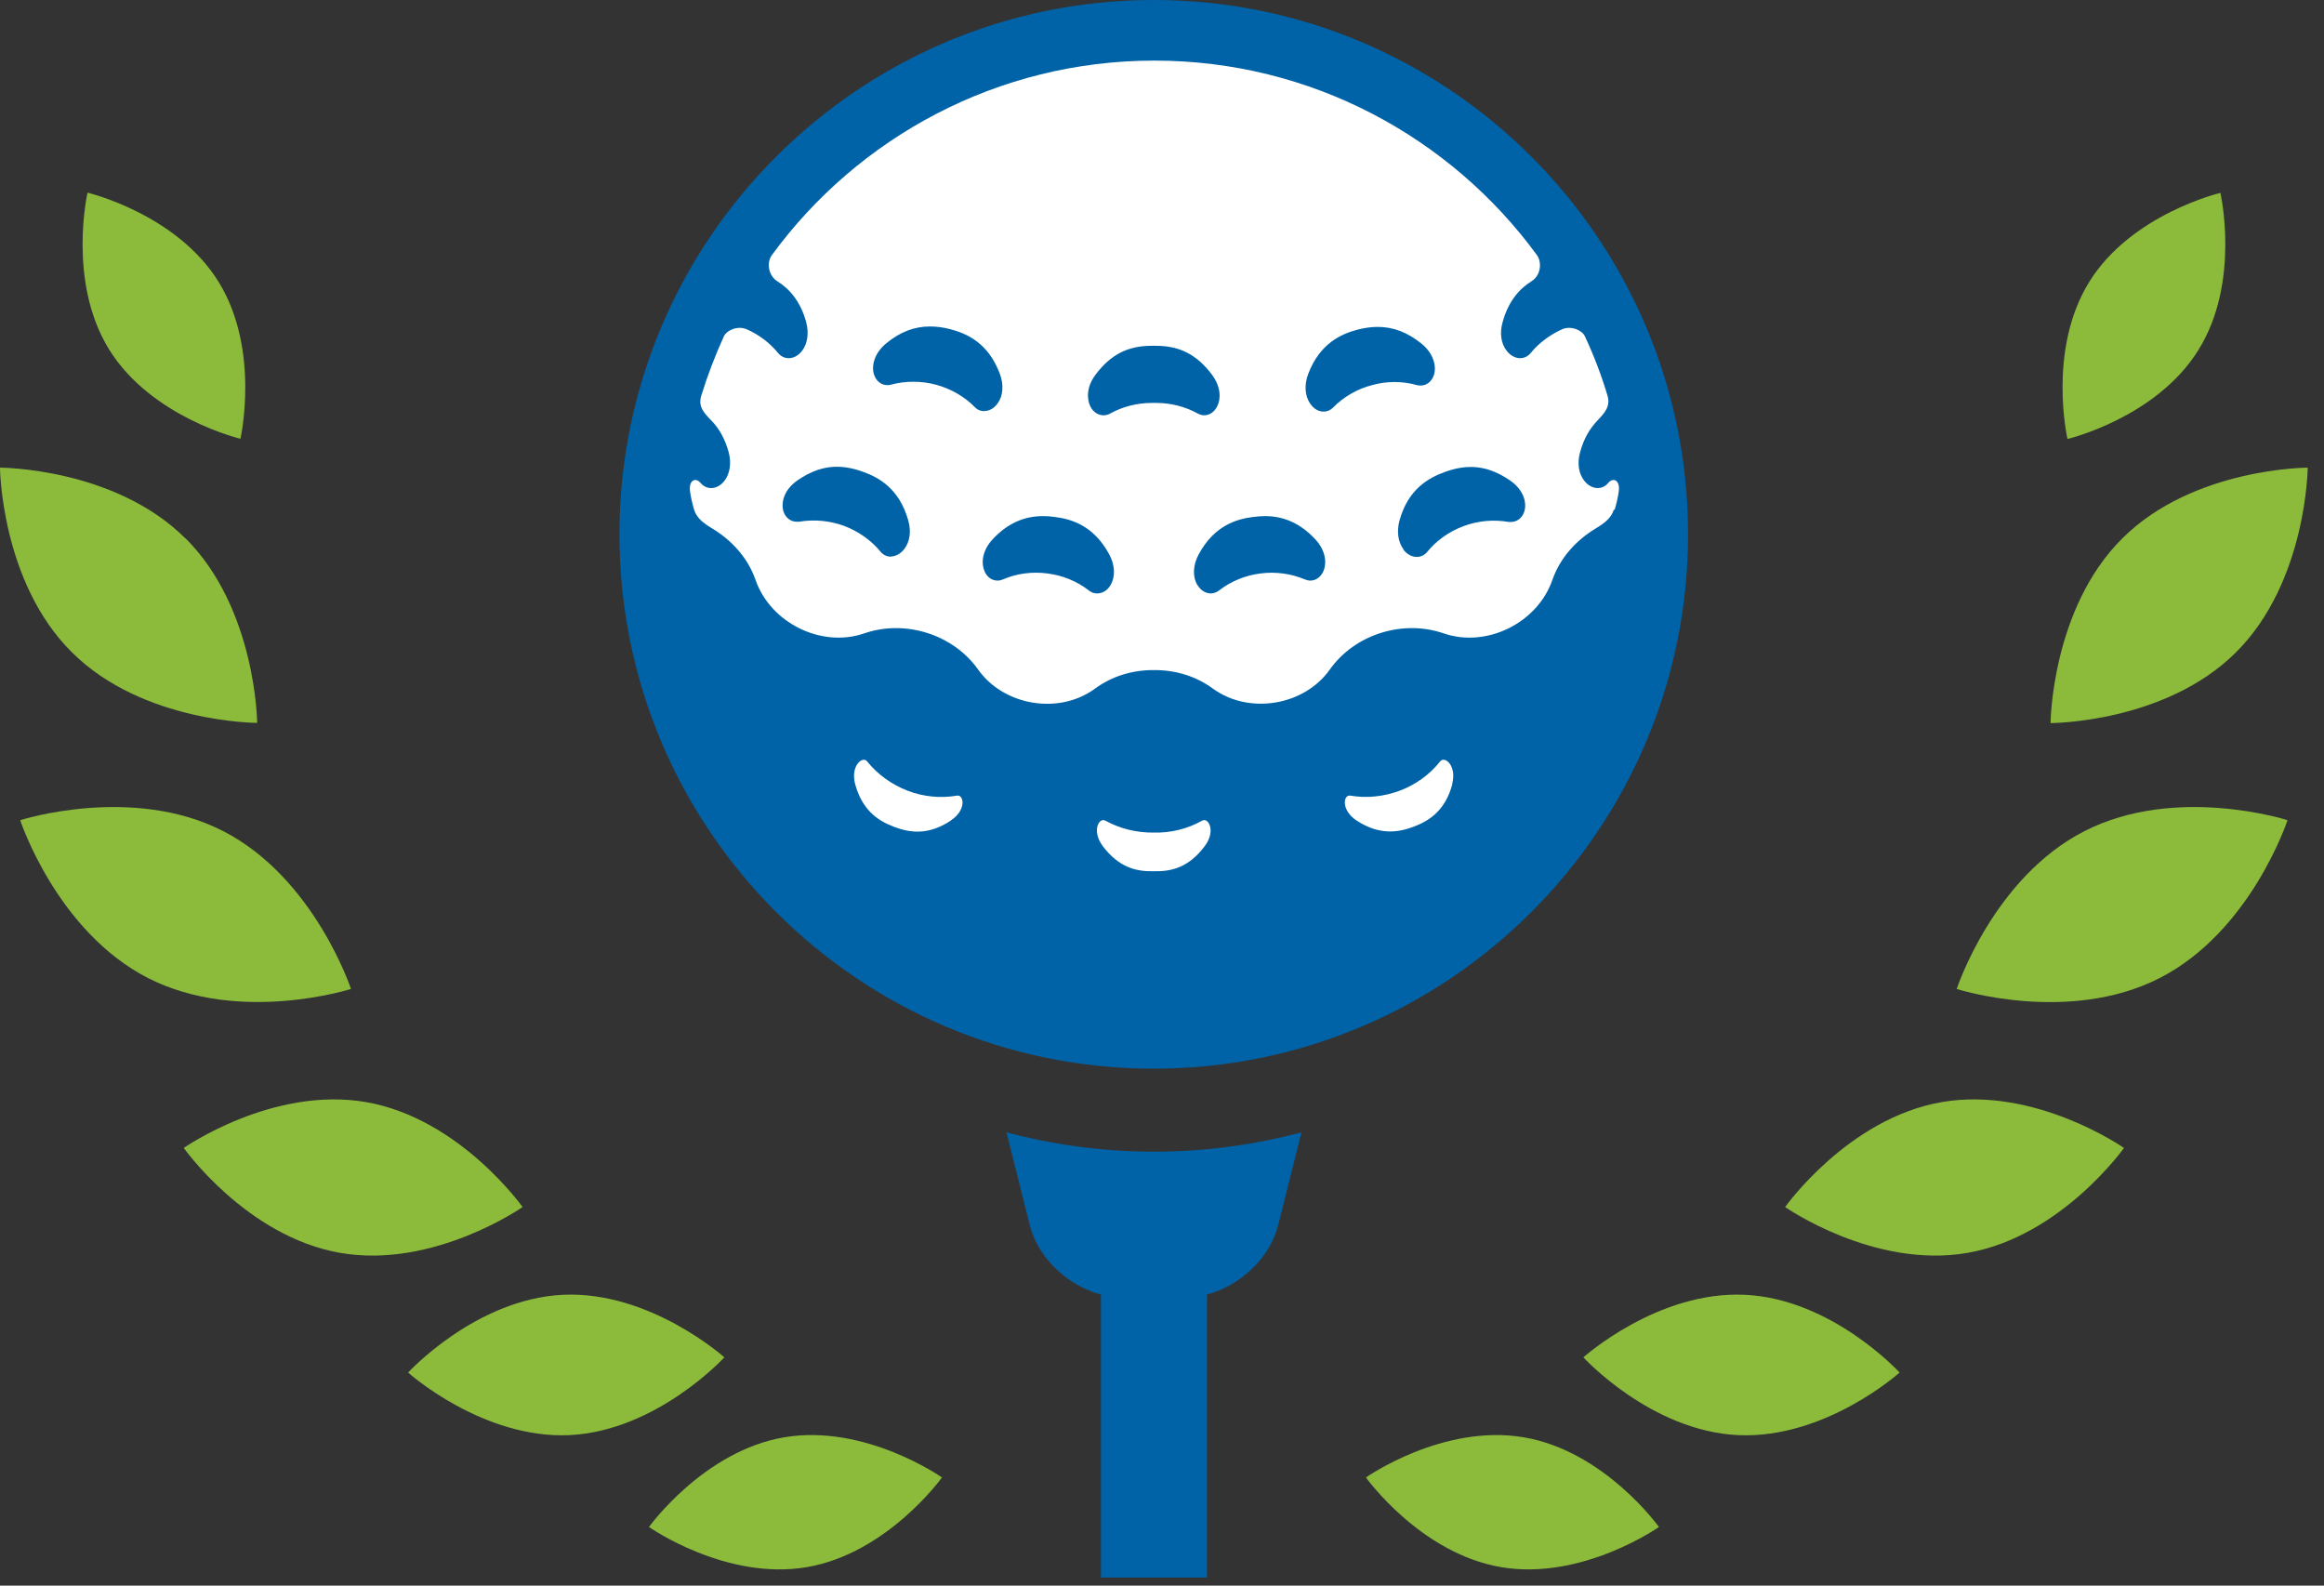
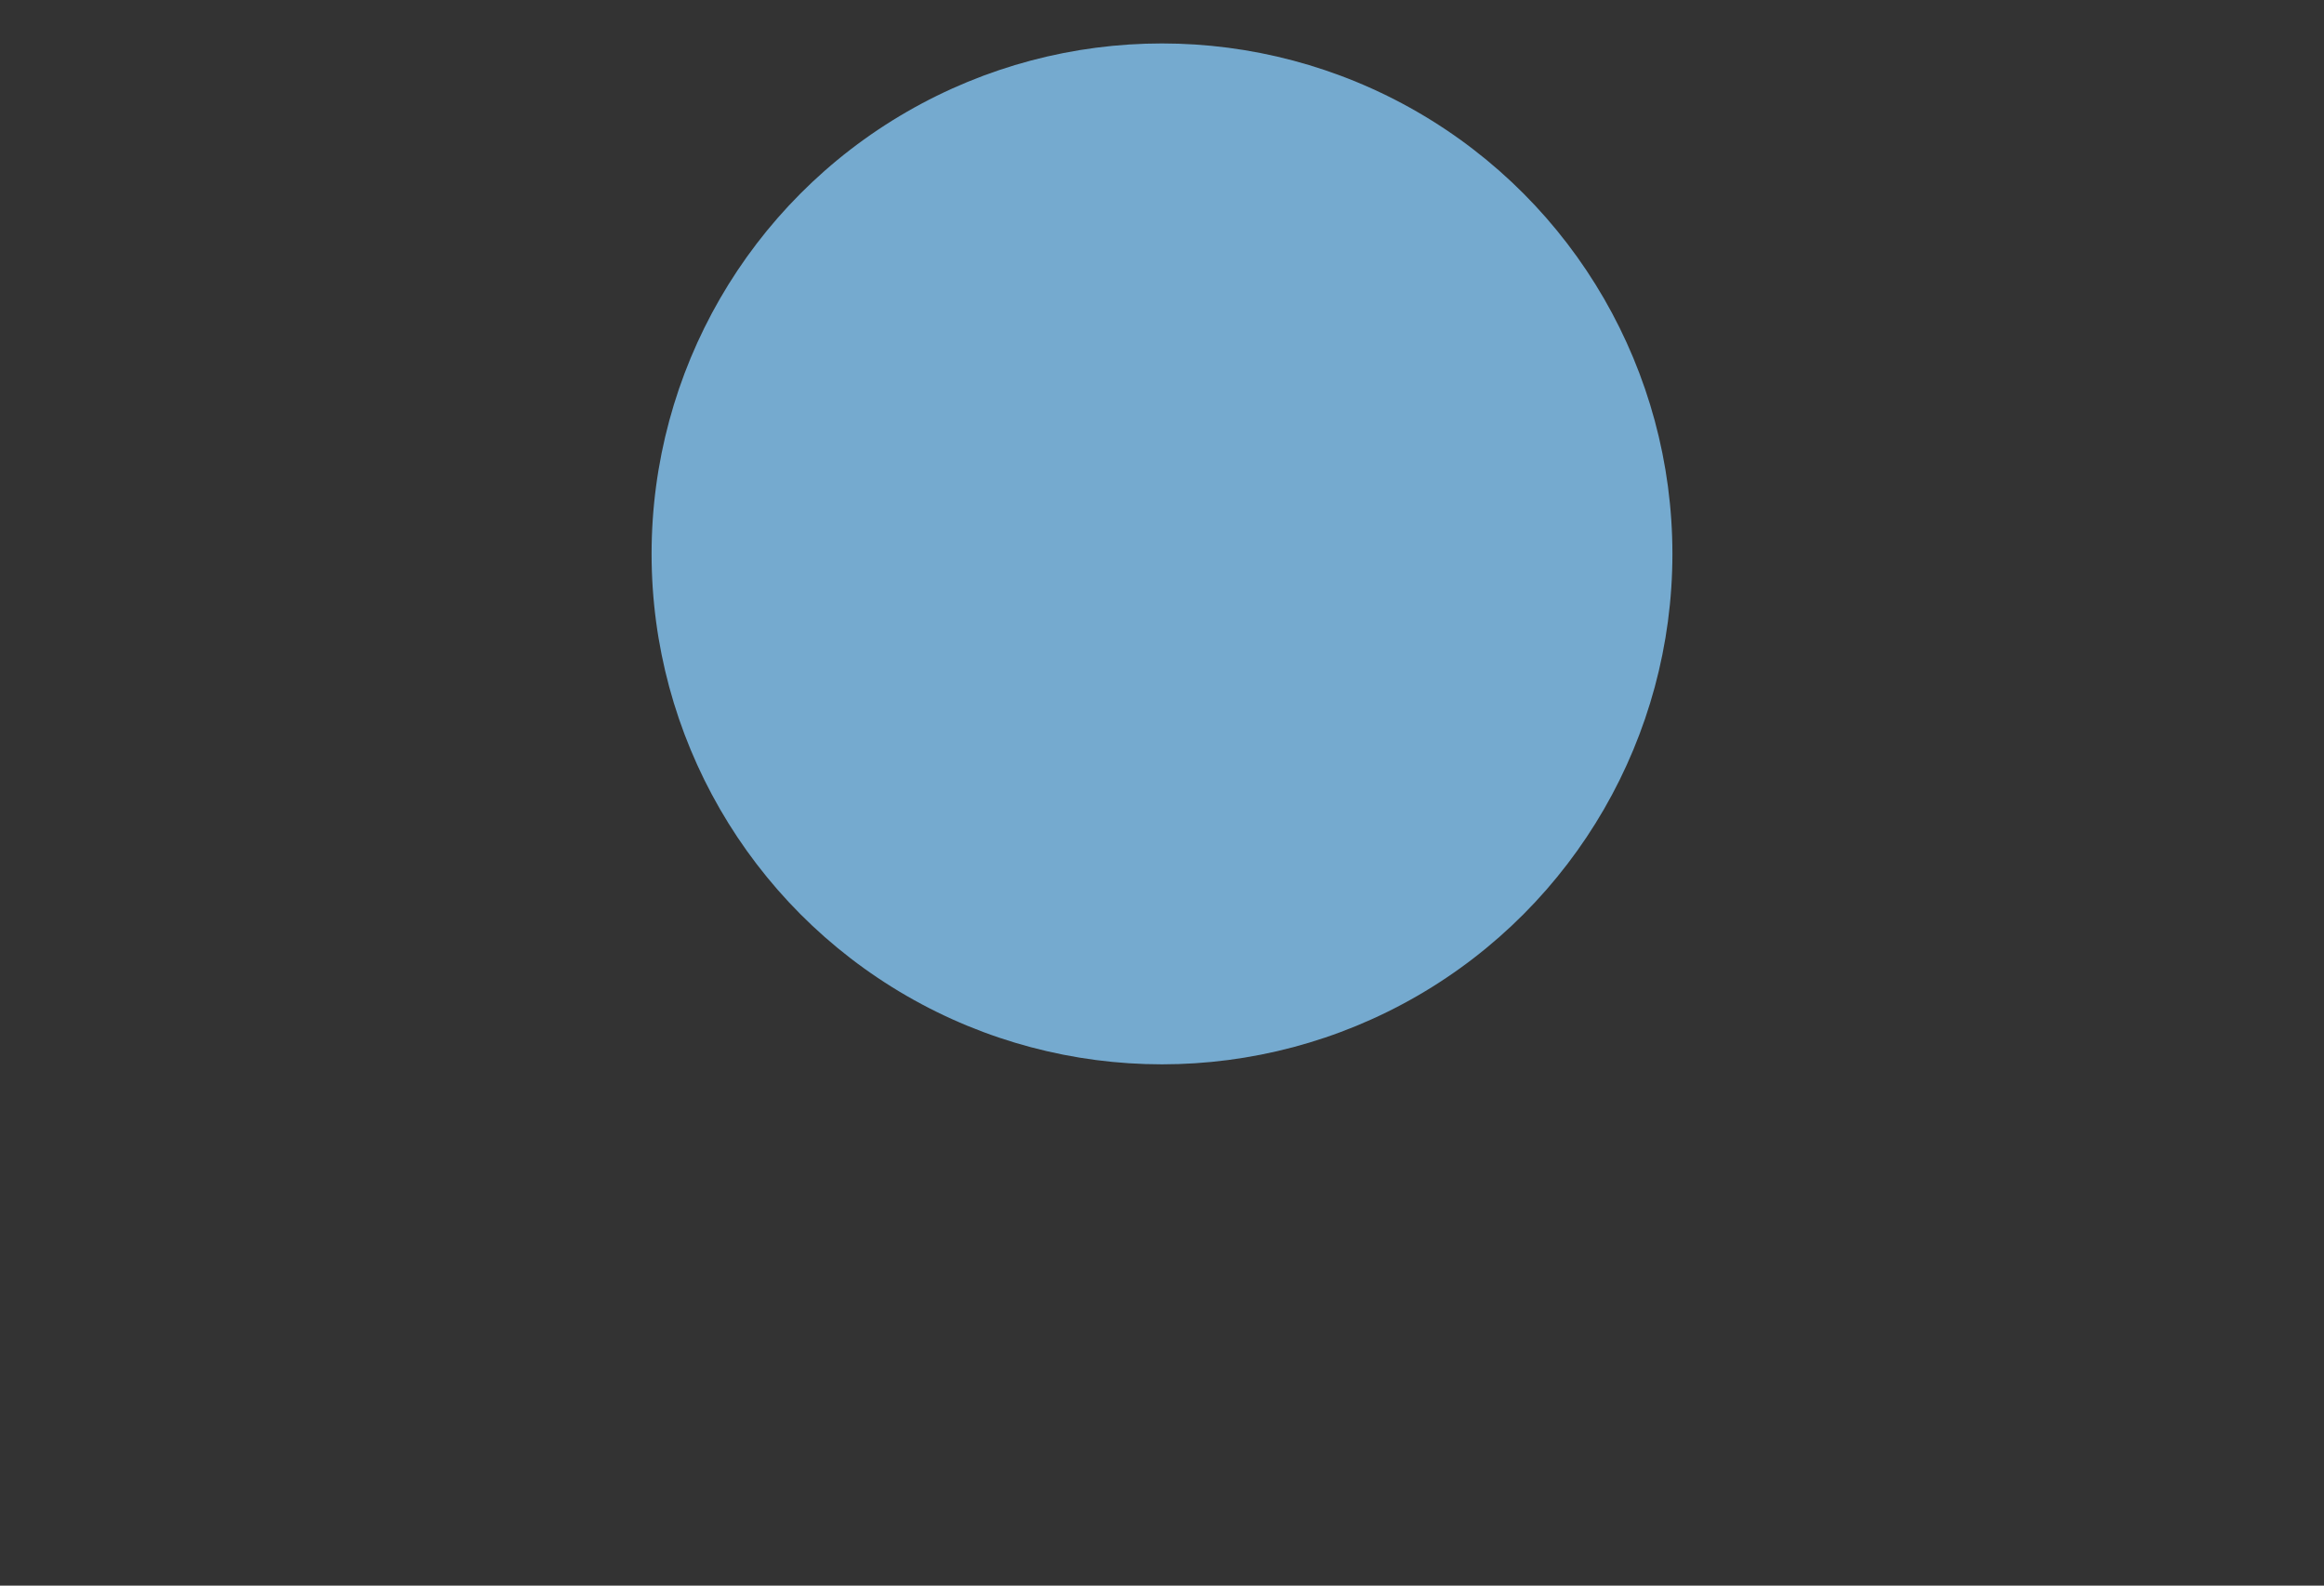
<svg xmlns="http://www.w3.org/2000/svg" width="107" height="73" viewBox="0 0 107 73" fill="none">
  <rect x="0" y="0" width="107" height="73" fill="#333333" stroke="none" />
  <circle cx="53.5" cy="25.5" r="23.5" fill="#75AACF" />
-   <circle cx="53.5" cy="25.5" r="23.5" fill="white" />
  <g clip-path="url(#clip0_2013_505)">
-     <path d="M8.53 24.77C11.8 28.02 11.84 33.28 11.84 33.28C11.84 33.28 6.57 33.28 3.31 30.03C0.04 26.79 0 21.53 0 21.53C0 21.53 5.26 21.53 8.53 24.78V24.77ZM10.27 38.26C14.47 40.41 16.16 45.53 16.16 45.53C16.16 45.53 11.02 47.17 6.82 45.03C2.61 42.88 0.93 37.76 0.93 37.76C0.93 37.76 6.07 36.11 10.27 38.26ZM16.86 50.74C21.17 51.49 24.06 55.57 24.06 55.57C24.06 55.57 19.97 58.43 15.66 57.68C11.35 56.93 8.46 52.85 8.46 52.85C8.46 52.85 12.55 49.99 16.86 50.74ZM25.91 59.61C29.93 59.42 33.35 62.49 33.35 62.49C33.35 62.49 30.25 65.87 26.23 66.07C22.21 66.26 18.79 63.19 18.79 63.19C18.79 63.19 21.89 59.81 25.91 59.61ZM36.11 66.17C39.84 65.54 43.37 68.02 43.37 68.02C43.37 68.02 40.86 71.52 37.14 72.15C33.41 72.78 29.88 70.3 29.88 70.3C29.88 70.3 32.39 66.8 36.11 66.17ZM10.06 12.97C12 16.1 11.07 20.2 11.07 20.2C11.07 20.2 6.98 19.23 5.03 16.1C3.09 12.97 4.03 8.87 4.03 8.87C4.03 8.87 8.12 9.84 10.06 12.97ZM106.25 21.53C106.25 21.53 106.21 26.79 102.94 30.04C99.67 33.29 94.41 33.29 94.41 33.29C94.41 33.29 94.45 28.02 97.72 24.78C100.99 21.53 106.25 21.53 106.25 21.53ZM105.32 37.76C105.32 37.76 103.64 42.88 99.43 45.03C95.22 47.18 90.09 45.53 90.09 45.53C90.09 45.53 91.77 40.4 95.98 38.26C100.19 36.11 105.32 37.76 105.32 37.76ZM97.79 52.85C97.79 52.85 94.9 56.93 90.59 57.68C86.28 58.43 82.19 55.57 82.19 55.57C82.19 55.57 85.08 51.49 89.39 50.74C93.7 49.99 97.79 52.85 97.79 52.85ZM87.46 63.19C87.46 63.19 84.04 66.26 80.02 66.07C76 65.88 72.9 62.49 72.9 62.49C72.9 62.49 76.32 59.42 80.34 59.61C84.36 59.8 87.46 63.19 87.46 63.19ZM76.38 70.3C76.38 70.3 72.85 72.78 69.12 72.15C65.39 71.52 62.89 68.02 62.89 68.02C62.89 68.02 66.42 65.54 70.15 66.17C73.88 66.8 76.38 70.3 76.38 70.3ZM102.23 8.88C102.23 8.88 103.17 12.98 101.22 16.11C99.28 19.24 95.19 20.21 95.19 20.21C95.19 20.21 94.25 16.11 96.19 12.98C98.13 9.85 102.23 8.88 102.23 8.88Z" fill="#8CBB3C" />
-     <path d="M55.57 72.63V59.6C57.1 59.19 58.47 57.92 58.85 56.4L59.92 52.13C57.75 52.71 55.48 53.02 53.13 53.02C50.78 53.02 48.51 52.71 46.34 52.13L47.41 56.4C47.79 57.92 49.16 59.19 50.69 59.6V72.63" fill="#0063A8" />
-     <path d="M53.12 0C39.56 0 28.52 11.03 28.52 24.6C28.52 38.17 39.55 49.2 53.12 49.2C66.69 49.2 77.72 38.16 77.72 24.6C77.72 11.04 66.69 0 53.12 0ZM43.79 37.77C42.77 38.45 41.92 38.36 41.15 38.06C40.38 37.77 39.69 37.27 39.37 36.09C39.15 35.25 39.72 34.79 39.92 35.05C40.41 35.66 41.06 36.12 41.78 36.4C42.5 36.68 43.29 36.76 44.06 36.63C44.38 36.57 44.51 37.29 43.78 37.77H43.79ZM55.47 38.95C54.74 39.93 53.95 40.13 53.12 40.11C52.3 40.13 51.51 39.93 50.77 38.95C50.25 38.25 50.6 37.62 50.89 37.78C51.58 38.16 52.35 38.34 53.12 38.33C53.89 38.35 54.66 38.17 55.35 37.78C55.64 37.62 55.99 38.26 55.47 38.95ZM66.87 36.09C66.56 37.27 65.86 37.77 65.09 38.06C64.32 38.35 63.47 38.44 62.45 37.77C61.73 37.29 61.85 36.57 62.17 36.63C62.94 36.76 63.73 36.67 64.45 36.4C65.17 36.13 65.82 35.67 66.31 35.05C66.52 34.79 67.08 35.25 66.86 36.09H66.87ZM74.3 23.47C74.19 23.84 73.88 24.08 73.5 24.31C72.58 24.86 71.83 25.67 71.47 26.71C70.78 28.68 68.45 29.84 66.47 29.16C64.59 28.51 62.38 29.2 61.23 30.82C60.04 32.5 57.5 32.91 55.84 31.7C55.05 31.12 54.09 30.84 53.13 30.85C52.17 30.84 51.21 31.12 50.42 31.7C48.76 32.92 46.22 32.5 45.03 30.82C43.88 29.2 41.67 28.51 39.79 29.16C37.82 29.84 35.48 28.68 34.79 26.71C34.43 25.67 33.68 24.86 32.76 24.31C32.38 24.08 32.07 23.84 31.96 23.47C31.88 23.2 31.81 22.92 31.77 22.62C31.7 22.12 32.02 21.94 32.27 22.25C32.39 22.39 32.56 22.47 32.74 22.47C32.97 22.47 33.19 22.35 33.36 22.13C33.61 21.8 33.68 21.32 33.55 20.82C33.37 20.17 33.09 19.71 32.77 19.38C32.4 19 32.13 18.71 32.29 18.21C32.58 17.27 32.93 16.36 33.33 15.48C33.46 15.2 33.97 14.98 34.38 15.16C34.95 15.41 35.45 15.79 35.84 16.27C35.96 16.41 36.13 16.49 36.31 16.49C36.54 16.49 36.76 16.37 36.93 16.15C37.18 15.82 37.25 15.34 37.12 14.84C36.85 13.84 36.32 13.28 35.79 12.95C35.35 12.67 35.3 12.06 35.54 11.74C39.51 6.32 45.93 2.79 53.15 2.79C60.37 2.79 66.79 6.32 70.76 11.74C71 12.07 70.95 12.68 70.51 12.95C69.98 13.28 69.45 13.84 69.18 14.84C69.04 15.34 69.11 15.82 69.37 16.15C69.53 16.36 69.76 16.49 69.99 16.49C70.17 16.49 70.34 16.41 70.46 16.27C70.85 15.79 71.35 15.42 71.92 15.16C72.33 14.98 72.84 15.2 72.97 15.48C73.38 16.36 73.73 17.27 74.01 18.21C74.16 18.71 73.89 19 73.53 19.38C73.21 19.72 72.92 20.18 72.75 20.82C72.61 21.32 72.68 21.8 72.94 22.13C73.1 22.34 73.33 22.47 73.56 22.47C73.74 22.47 73.91 22.39 74.03 22.25C74.28 21.94 74.6 22.12 74.53 22.62C74.49 22.92 74.42 23.2 74.34 23.47H74.3ZM41.02 25.63C40.84 25.63 40.67 25.55 40.55 25.41C40.11 24.87 39.52 24.46 38.86 24.21C38.2 23.97 37.48 23.9 36.79 24.02C36.75 24.02 36.71 24.02 36.68 24.02C36.4 24.02 36.16 23.83 36.07 23.54C35.95 23.13 36.1 22.53 36.74 22.1C37.71 21.44 38.63 21.31 39.76 21.73C40.45 21.98 41.41 22.49 41.82 23.97C41.96 24.47 41.89 24.95 41.63 25.28C41.47 25.49 41.24 25.62 41.01 25.62L41.02 25.63ZM45.32 18.93C45.16 18.93 45 18.87 44.89 18.75C44.4 18.25 43.78 17.9 43.09 17.71C42.41 17.53 41.68 17.53 41.02 17.71C40.96 17.73 40.91 17.73 40.85 17.73C40.58 17.73 40.35 17.55 40.25 17.27C40.11 16.88 40.23 16.28 40.8 15.81C41.44 15.28 42.1 15.03 42.82 15.03C43.12 15.03 43.43 15.07 43.77 15.16C44.48 15.35 45.49 15.76 46.03 17.2C46.22 17.7 46.19 18.21 45.94 18.56C45.78 18.79 45.56 18.92 45.33 18.92L45.32 18.93ZM50.51 27.32C50.38 27.32 50.25 27.28 50.14 27.19C49.59 26.76 48.93 26.49 48.22 26.4C47.52 26.31 46.8 26.4 46.17 26.68C46.09 26.71 46.01 26.73 45.93 26.73C45.67 26.73 45.44 26.57 45.33 26.3C45.18 25.97 45.19 25.38 45.7 24.83C46.37 24.11 47.13 23.76 48.03 23.76C48.2 23.76 48.37 23.77 48.56 23.8C49.29 23.89 50.34 24.17 51.07 25.52C51.34 26.02 51.36 26.55 51.13 26.94C50.99 27.18 50.76 27.32 50.52 27.32H50.51ZM64.62 25.29C64.37 24.96 64.3 24.48 64.43 23.98C64.83 22.5 65.8 22 66.49 21.74C67.62 21.32 68.54 21.45 69.51 22.11C70.15 22.54 70.31 23.15 70.18 23.55C70.09 23.84 69.85 24.03 69.57 24.03C69.57 24.03 69.5 24.03 69.46 24.03C68.78 23.91 68.06 23.97 67.39 24.22C66.72 24.47 66.14 24.88 65.7 25.42C65.58 25.56 65.41 25.64 65.23 25.64C65 25.64 64.78 25.52 64.61 25.3L64.62 25.29ZM60.32 18.58C60.08 18.23 60.04 17.72 60.23 17.22C60.77 15.79 61.78 15.37 62.49 15.18C62.83 15.09 63.14 15.05 63.44 15.05C64.16 15.05 64.82 15.31 65.46 15.83C66.03 16.3 66.15 16.91 66.01 17.29C65.91 17.57 65.68 17.75 65.41 17.75C65.35 17.75 65.3 17.75 65.24 17.73C64.57 17.54 63.85 17.54 63.17 17.73C62.48 17.91 61.86 18.27 61.37 18.77C61.25 18.89 61.1 18.95 60.94 18.95C60.71 18.95 60.48 18.82 60.33 18.59L60.32 18.58ZM55.13 26.94C54.9 26.55 54.92 26.02 55.19 25.52C55.92 24.17 56.97 23.89 57.7 23.8C57.89 23.78 58.06 23.76 58.23 23.76C59.13 23.76 59.89 24.11 60.56 24.83C61.07 25.38 61.08 25.97 60.93 26.3C60.81 26.57 60.58 26.73 60.33 26.73C60.25 26.73 60.17 26.71 60.09 26.68C59.45 26.41 58.74 26.31 58.04 26.4C57.33 26.49 56.67 26.76 56.12 27.19C56.01 27.27 55.88 27.32 55.75 27.32C55.51 27.32 55.28 27.18 55.14 26.94H55.13ZM55.45 19.12C55.35 19.12 55.25 19.09 55.15 19.04C54.57 18.72 53.91 18.55 53.23 18.55H53.14H53.03C52.35 18.55 51.69 18.72 51.11 19.04C51.02 19.09 50.92 19.12 50.81 19.12C50.56 19.12 50.33 18.97 50.2 18.71C50.04 18.38 50.01 17.82 50.44 17.25C51.13 16.33 51.92 15.92 53.02 15.92H53.13H53.22C54.32 15.92 55.11 16.33 55.8 17.25C56.23 17.83 56.21 18.38 56.04 18.71C55.91 18.97 55.69 19.12 55.43 19.12H55.45Z" fill="#0063A8" />
-   </g>
+     </g>
  <defs>
    <clipPath id="clip0_2013_505">
-       <rect width="106.25" height="72.63" fill="white" />
-     </clipPath>
+       </clipPath>
  </defs>
</svg>